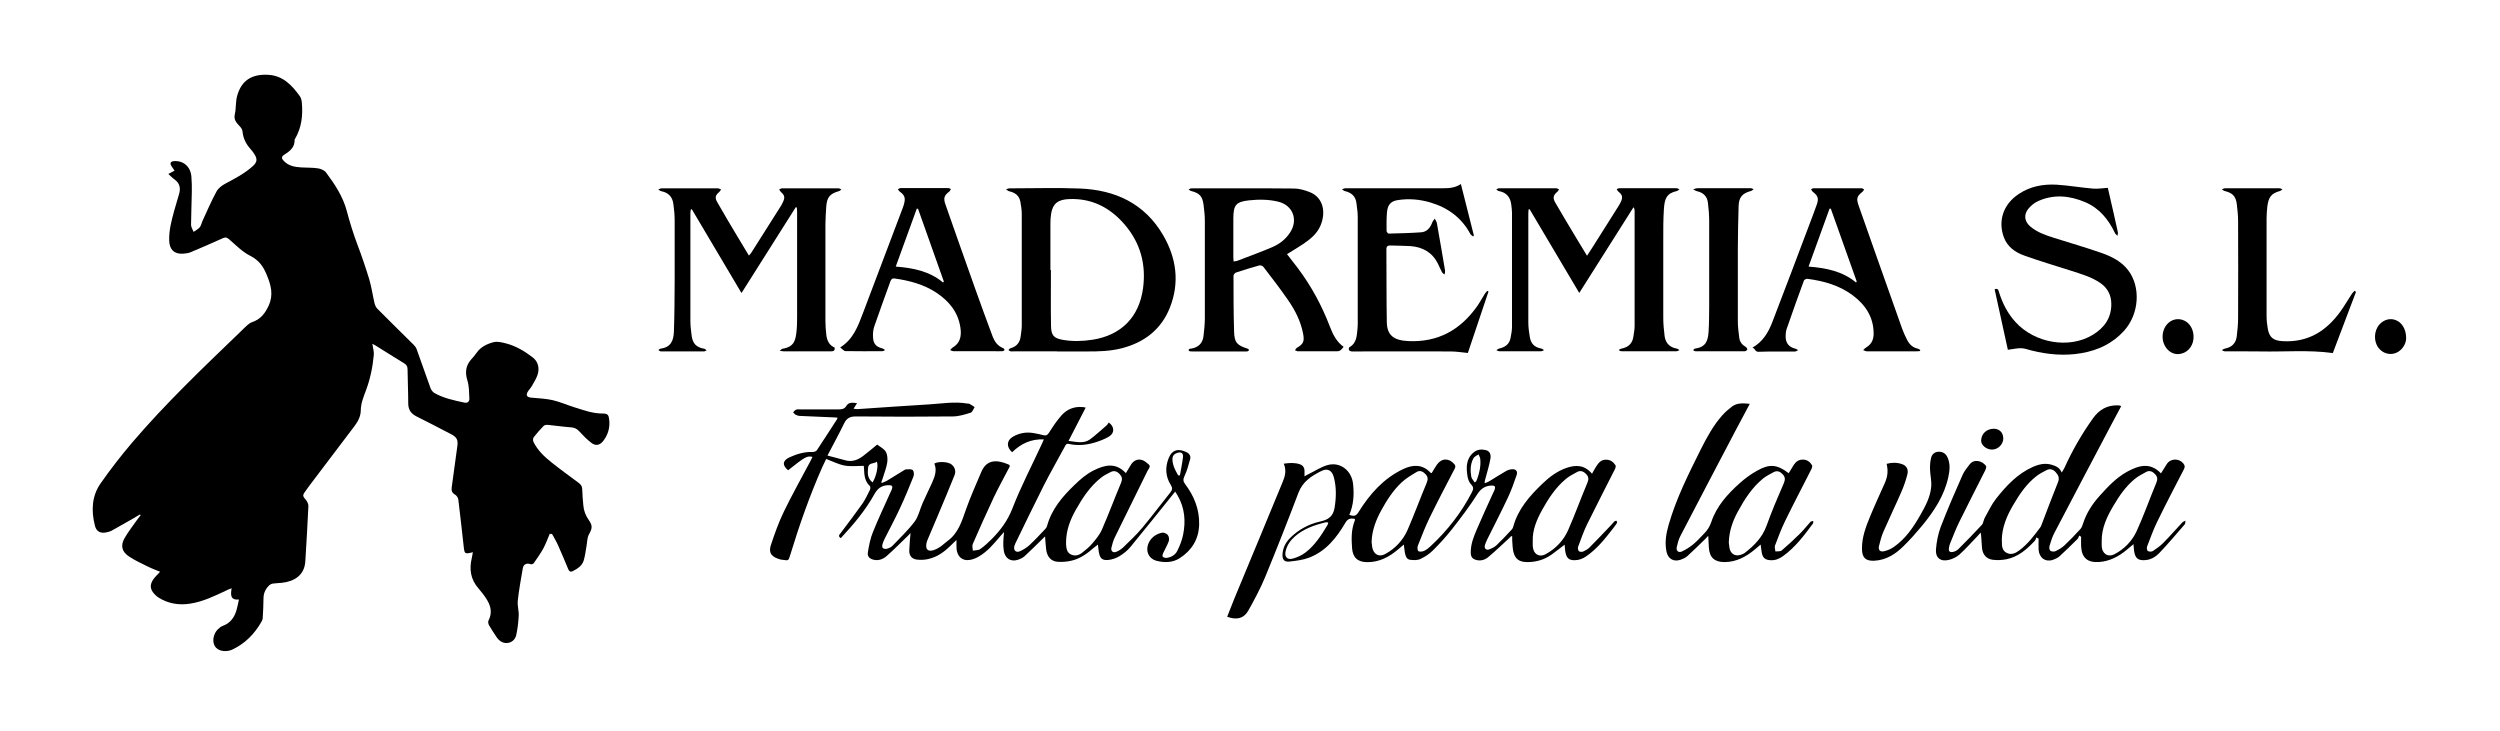
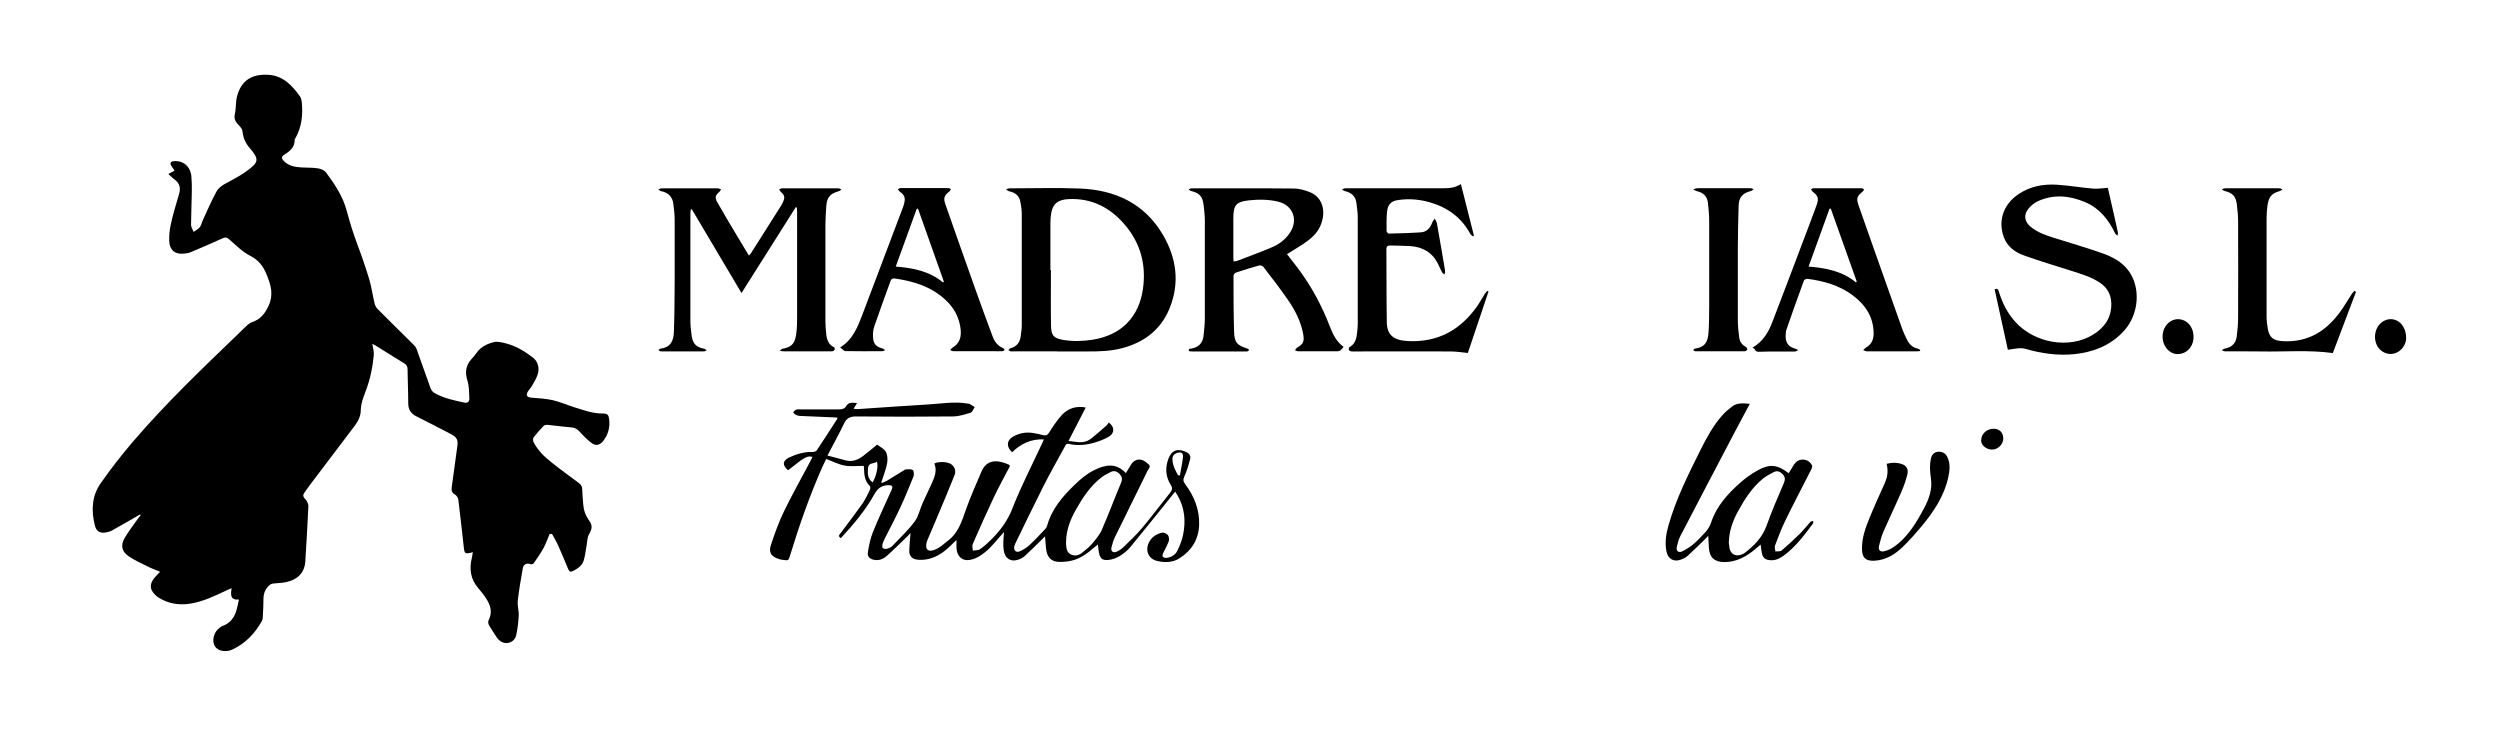
<svg xmlns="http://www.w3.org/2000/svg" id="Vrstva_1" data-name="Vrstva 1" viewBox="0 0 294 86">
  <path d="M64.66,62.75c-.25.58-.46,1.18-.76,1.74-.33.6-.74,1.17-1.13,1.74-.06.09-.26.16-.36.12-.48-.17-.85,0-.93.49-.22,1.26-.45,2.53-.59,3.8-.06.58.14,1.18.11,1.77-.04.77-.13,1.56-.3,2.31-.12.51-.56.88-1.1.9-.51.02-.93-.28-1.21-.71-.3-.46-.61-.91-.88-1.38-.09-.15-.13-.42-.06-.56.46-.88.28-1.7-.21-2.48-.28-.45-.61-.88-.96-1.28-.94-1.06-1.12-2.28-.79-3.61.05-.21.08-.42.12-.66-.97.24-.98.24-1.09-.77-.21-1.81-.39-3.62-.62-5.42-.03-.21-.2-.48-.38-.58-.36-.2-.45-.46-.4-.84.22-1.61.43-3.22.66-4.83.11-.75-.04-1.08-.73-1.44-1.35-.7-2.7-1.41-4.07-2.09-.65-.33-.97-.78-.97-1.54,0-1.33-.07-2.67-.08-4,0-.34-.12-.54-.41-.71-1.14-.69-2.26-1.41-3.39-2.11-.11-.07-.23-.12-.34-.18.06.46.21.89.17,1.31-.13,1.43-.42,2.84-.93,4.19-.28.75-.58,1.47-.6,2.3,0,.68-.3,1.29-.71,1.84-1.7,2.26-3.42,4.51-5.12,6.76-.29.38-.56.76-.83,1.15-.18.26-.12.45.11.69.2.21.4.56.39.84-.09,2.16-.24,4.32-.36,6.47-.09,1.71-1.35,2.41-2.78,2.56-.35.04-.71.04-1.06.09-.13.02-.28.09-.38.18-.44.41-.69.9-.7,1.53,0,.77-.05,1.54-.09,2.3,0,.16-.06.33-.14.46-.82,1.44-1.92,2.58-3.44,3.29-.17.08-.36.14-.55.16-.75.09-1.33-.17-1.56-.67-.26-.56-.09-1.39.42-1.88.17-.16.36-.33.58-.4.88-.32,1.35-.99,1.6-1.83.12-.39.18-.79.29-1.26-1.06.08-.97-.6-.86-1.33-.26.1-.4.15-.54.22-1.42.67-2.83,1.37-4.4,1.6-1.3.19-2.54-.02-3.66-.73-.16-.1-.31-.23-.44-.37-.56-.57-.62-1.14-.15-1.79.21-.3.49-.55.78-.87-.51-.21-1.01-.39-1.48-.63-.74-.37-1.5-.71-2.18-1.17-.84-.56-1.02-1.27-.52-2.15.46-.81,1.05-1.54,1.58-2.3.1-.14.2-.26.31-.4-.03-.03-.05-.06-.08-.09-.29.17-.57.34-.86.51-.82.47-1.64.94-2.47,1.4-.19.1-.42.15-.63.2-.7.14-1.17-.1-1.34-.81-.44-1.73-.37-3.46.67-4.95,1.16-1.66,2.41-3.27,3.72-4.81,3.92-4.59,8.29-8.75,12.64-12.94.31-.3.61-.61.93-.89.16-.14.36-.27.56-.34.96-.32,1.49-1.01,1.91-1.91.6-1.29.28-2.44-.23-3.66-.41-1-.93-1.71-1.94-2.22-.93-.47-1.7-1.27-2.51-1.97-.27-.23-.45-.21-.74-.08-1.25.57-2.51,1.11-3.77,1.64-.25.11-.55.13-.82.16-1.04.1-1.65-.46-1.68-1.52-.04-1.23.28-2.4.6-3.57.18-.64.37-1.28.56-1.92.21-.7.08-1.28-.54-1.72-.24-.17-.43-.38-.72-.64.28-.15.47-.25.73-.39-.12-.18-.25-.35-.36-.53-.22-.34-.11-.56.29-.59,1.11-.08,1.95.64,2.05,1.81.05.6.06,1.21.05,1.82-.02,1.29-.08,2.58-.09,3.87,0,.27.2.55.3.82.25-.18.54-.32.73-.55.17-.21.21-.51.33-.77.53-1.15,1.03-2.32,1.64-3.44.21-.38.63-.7,1.03-.91,1.12-.6,2.25-1.18,3.21-2.04.53-.47.59-.84.21-1.43-.14-.21-.28-.42-.45-.6-.55-.6-.88-1.28-.95-2.1-.02-.23-.22-.48-.4-.66-.37-.39-.64-.74-.5-1.35.16-.68.08-1.43.26-2.1.49-1.84,1.71-2.64,3.69-2.52,1.71.1,2.79,1.24,3.71,2.54.14.2.2.5.22.75.13,1.46-.02,2.87-.76,4.17-.04.06-.1.13-.09.2.02.87-.57,1.33-1.21,1.73-.39.24-.32.47-.06.74.57.6,1.31.71,2.07.76.65.04,1.31.01,1.95.11.34.05.76.23.95.49,1.04,1.39,2,2.86,2.44,4.54.35,1.33.76,2.64,1.24,3.92.51,1.35.98,2.72,1.4,4.11.27.92.4,1.88.62,2.81.06.23.17.48.34.65,1.4,1.41,2.82,2.8,4.23,4.2.14.14.29.31.36.49.56,1.54,1.09,3.09,1.65,4.63.08.22.26.46.46.58,1.1.62,2.32.87,3.54,1.13.38.08.59-.16.57-.5-.04-.7-.02-1.44-.23-2.1-.3-.96-.2-1.77.47-2.51.21-.23.42-.47.59-.72.49-.72,1.24-1.08,2.02-1.28.45-.12,1,.03,1.48.15,1.16.3,2.18.92,3.12,1.64.64.49.85,1.29.54,2.13-.16.44-.42.84-.65,1.25-.13.23-.33.42-.47.65-.25.42-.11.65.39.7.85.08,1.72.11,2.55.3.86.2,1.68.57,2.52.83,1.1.34,2.18.75,3.37.74.58,0,.69.17.75.77.09.9-.14,1.7-.68,2.42-.4.53-.89.67-1.42.26-.53-.4-.99-.88-1.44-1.37-.26-.28-.53-.42-.91-.45-.94-.07-1.88-.21-2.81-.3-.15-.01-.36.03-.46.13-.41.42-.81.87-1.17,1.34-.09.12-.09.39-.02.54.5,1.01,1.3,1.76,2.16,2.44,1.03.82,2.1,1.59,3.16,2.38.26.19.4.39.41.73.01.64.08,1.27.13,1.9.05.65.28,1.23.66,1.76.46.66.38.98,0,1.67-.22.4-.2.93-.29,1.4-.1.55-.16,1.11-.32,1.65-.19.64-.73.98-1.3,1.27-.27.13-.41.02-.52-.23-.4-.95-.79-1.91-1.22-2.86-.2-.45-.47-.87-.7-1.31-.05.01-.11.03-.16.04Z" />
  <path d="M132.37,55.69c.23-.38.42-.71.63-1.04.3-.47.74-.71,1.29-.56.28.08.53.3.76.49.35.28.03.53-.09.77-1.29,2.62-2.58,5.23-3.86,7.85-.18.37-.29.77-.39,1.18-.11.42.18.68.58.51.28-.12.56-.29.78-.5.77-.75,1.57-1.49,2.26-2.32,1.14-1.36,2.2-2.79,3.31-4.17.24-.3.26-.53.05-.86-.63-1-.69-2.06-.26-3.15.42-1.06,1.21-1.16,2.13-.7.33.16.5.47.4.81-.18.68-.37,1.37-.67,2-.18.39-.15.62.09.94,1.06,1.41,1.69,2.98,1.64,4.77-.05,1.73-.89,3.04-2.3,3.94-.79.51-1.76.54-2.67.31-1.05-.26-1.43-1.31-.87-2.29.33-.57.87-.9,1.49-1.03.2-.04.53.11.67.28.13.17.18.51.11.72-.18.5-.46.96-.68,1.44-.05.12-.09.33-.03.39.1.1.29.15.44.14.56-.07,1.04-.35,1.28-.85.29-.59.54-1.22.67-1.86.33-1.61.2-3.18-.65-4.64-.07-.13-.16-.24-.28-.45-.17.21-.3.37-.43.54-1.61,1.99-3.2,4-4.83,5.97-.35.43-.81.79-1.28,1.08-.39.24-.86.4-1.31.45-.74.07-.99-.18-1.13-.93-.05-.26-.06-.53-.1-.88-.18.14-.33.24-.47.36-.77.68-1.6,1.29-2.62,1.53-.51.12-1.06.17-1.58.14-.85-.04-1.33-.59-1.43-1.52-.05-.45-.08-.91-.12-1.47-.15.15-.26.25-.36.35-.68.66-1.34,1.33-2.04,1.97-.21.19-.5.33-.77.42-.86.3-1.56-.15-1.69-1.09-.05-.33-.06-.68-.05-1.02,0-.34.05-.67.09-1.15-.21.23-.33.36-.45.5-.77.91-1.53,1.83-2.58,2.42-.38.22-.86.39-1.29.39-.83,0-1.31-.69-1.28-1.65,0-.2,0-.4,0-.72-.22.21-.36.34-.5.48-.81.83-1.71,1.53-2.86,1.77-.41.09-.85.11-1.27.06-.62-.07-.94-.46-.92-1.09.02-.66.09-1.31.15-2.04-.11.12-.2.23-.3.32-.83.8-1.64,1.62-2.5,2.38-.41.36-.93.58-1.52.45-.48-.11-.78-.38-.7-.87.13-.81.29-1.64.6-2.4.64-1.59,1.38-3.14,2.08-4.71.02-.05.06-.1.08-.16.23-.53.13-.66-.44-.63-.72.04-1.17.38-1.53,1.02-1.07,1.92-2.47,3.6-3.97,5.2-.37-.22-.17-.4-.02-.59.86-1.15,1.73-2.29,2.56-3.46.35-.51.61-1.08.89-1.64.06-.12.06-.36-.01-.43-.6-.56-.67-1.29-.69-2.04,0-.1-.01-.2-.03-.34-.76,0-1.52.1-2.24-.03-.72-.13-1.41-.49-2.18-.78-.12.26-.29.59-.45.94-1.5,3.39-2.72,6.88-3.8,10.42-.18.59-.2.61-.8.51-.1-.02-.21-.01-.31-.04-.86-.24-1.5-.62-1.14-1.71.44-1.33.91-2.66,1.52-3.92.99-2.04,2.1-4.01,3.16-6.01.07-.14.14-.28.21-.43-.64-.15-.87-.02-2.87,1.57-.71-.59-.66-1.14.16-1.52.87-.39,1.77-.67,2.74-.63.16,0,.4-.08.48-.2.81-1.22,1.6-2.45,2.4-3.69.01-.02,0-.06.02-.15-.15,0-.3-.02-.45-.03-1.32-.06-2.63-.11-3.95-.17-.17,0-.35-.06-.51-.14-.12-.06-.2-.19-.3-.28.11-.11.21-.26.34-.31.14-.06.32-.04.48-.04,1.53,0,3.05,0,4.58,0,.35,0,.65-.06.84-.38.3-.5.74-.42,1.28-.35-.14.23-.25.41-.41.65.19.02.33.06.46.05,2.82-.19,5.64-.39,8.46-.56,1.47-.09,2.95-.35,4.43-.1.1.02.22,0,.3.05.2.11.39.24.59.37-.15.23-.27.6-.47.66-.67.21-1.37.43-2.06.44-3.81.04-7.62.04-11.43,0-.72,0-1.1.21-1.4.84-.6,1.24-1.26,2.44-1.95,3.76.74.2,1.41.36,2.07.55.82.24,1.52-.03,2.15-.52.55-.42,1.08-.87,1.63-1.32.34.27.8.48,1.01.84.2.35.23.86.17,1.27-.09.61-.33,1.19-.51,1.79-.05.18-.13.35-.19.52.03.03.05.06.08.09.19-.08.39-.15.57-.25.64-.38,1.26-.78,1.89-1.16.12-.08.26-.18.39-.19.27,0,.63-.05.78.1.14.14.16.54.07.76-.5,1.25-1.01,2.49-1.58,3.71-.56,1.21-1.19,2.38-1.79,3.57-.11.22-.21.46-.28.7-.03.13-.03.36.05.42.12.09.34.13.48.08.24-.07.5-.17.66-.35.89-.93,1.83-1.82,2.6-2.84.46-.61.61-1.43.93-2.15.36-.83.77-1.63,1.14-2.46.31-.71.58-1.44.25-2.22.49-.28,1.64-.22,2.04.12.41.35.52.81.32,1.29-.63,1.58-1.29,3.14-1.95,4.71-.4.97-.82,1.93-1.23,2.9-.05.12-.08.25-.11.38-.13.7.19,1,.86.78.26-.09.52-.22.75-.38.31-.21.57-.47.87-.69,1.27-.92,1.68-2.32,2.17-3.71.53-1.5,1.19-2.96,1.81-4.43.65-1.53,1.92-1.4,3.17-.87.3.13.13.31.05.47-.59,1.14-1.22,2.27-1.77,3.43-.85,1.8-1.66,3.63-2.46,5.46-.1.22,0,.52,0,.78.29-.05.64-.02.87-.18.48-.33.92-.74,1.34-1.16,1.05-1.05,1.89-2.18,2.45-3.62,1.01-2.6,2.31-5.09,3.48-7.62.07-.14.13-.29.22-.5-1.53-.07-2.72.52-3.73,1.51-.7-.62-.66-1.38.08-1.82.74-.43,1.55-.58,2.4-.44.39.07.79.14,1.17.25.34.09.51-.01.7-.31.44-.7.9-1.39,1.45-2.01.65-.73,1.51-1.08,2.51-.98.08,0,.17.03.34.06-.67,1.31-1.33,2.57-2.02,3.92.92.1,1.78.37,2.55-.2.67-.5,1.29-1.08,1.93-1.63.11-.09.17-.23.25-.34.69.49.71,1.24.04,1.65-.55.33-1.17.56-1.79.74-.96.27-1.95.36-2.94.13-.34-.08-.4.19-.51.38-.82,1.51-1.67,3-2.45,4.53-1.14,2.26-2.23,4.54-3.34,6.81-.05.11-.09.22-.12.33-.1.48.22.78.67.57.4-.18.79-.42,1.11-.71.65-.6,1.25-1.26,1.86-1.9.09-.09.17-.21.21-.34.53-1.97,1.79-3.45,3.21-4.82.69-.67,1.41-1.3,2.29-1.74,1.31-.65,2.57-.95,3.77.32ZM125.37,63.75c0,.09,0,.18,0,.27.04.46.08.94.56,1.18.48.23.94.11,1.33-.2.42-.33.84-.67,1.18-1.07.43-.51.89-1.05,1.15-1.66.79-1.81,1.48-3.67,2.25-5.5.17-.41.12-.7-.15-1-.28-.31-.63-.47-1.03-.28-.41.2-.83.41-1.18.69-1.28,1.01-2.16,2.35-2.95,3.75-.67,1.18-1.15,2.43-1.16,3.82ZM138.56,55.9c.07,0,.14,0,.2,0,.12-.72.28-1.43.36-2.15.05-.47-.23-.64-.68-.49-.38.13-.58.37-.56.8.03.69.34,1.27.67,1.84ZM102.62,56.73c.45-.75.7-1.94.5-2.44-.33.29-.99.07-1.04.75-.05.62-.08,1.23.54,1.69Z" />
-   <path d="M144.32,72.52c.28-.71.54-1.4.82-2.08,1.9-4.59,3.82-9.18,5.71-13.78.27-.65.46-1.35.12-2.13.67-.1,1.29-.14,1.9.07.35.12.54.4.54.79,0,.17,0,.35,0,.63.22-.13.35-.21.49-.27.74-.36,1.45-.84,2.23-1.06,1.5-.41,2.82.66,2.99,2.21.14,1.26.06,2.48-.44,3.65.59.2.81.12,1.09-.34,1.32-2.12,2.94-3.95,5.23-5.04,1.13-.54,2.26-.61,3.22.41.03.03.08.04.14.06.21-.34.4-.69.63-1.01.55-.77,1.41-.78,2.03-.06.15.18.17.32.05.55-1,1.92-2,3.83-2.95,5.77-.52,1.07-.95,2.2-1.39,3.31-.07.18-.03.57.08.62.18.09.48.05.69-.05.28-.13.52-.34.75-.55,1.97-1.83,3.6-3.92,4.84-6.32.17-.34.25-.59-.08-.92-.23-.23-.37-.62-.43-.95-.16-1.03-.2-2.05.71-2.82.45-.38.96-.4,1.47-.27.47.12.59.57.52.97-.14.79-.38,1.57-.59,2.35-.04.16-.11.32-.09.57.18-.08.37-.13.53-.23.66-.4,1.31-.82,1.97-1.2.22-.13.49-.21.75-.22.43-.02.65.25.51.67-.31.91-.63,1.82-1.04,2.68-.77,1.65-1.61,3.26-2.42,4.9-.1.21-.2.43-.27.66-.12.4.13.66.52.51.31-.12.64-.28.87-.51.61-.58,1.18-1.2,1.76-1.82.08-.08.14-.2.17-.31.56-2.09,1.93-3.63,3.44-5.08.83-.8,1.74-1.48,2.84-1.86,1.1-.38,2.13-.34,2.99.69.17-.29.29-.54.44-.77.3-.46.59-.92,1.27-.88.49.02.8.28,1.05.65.07.1,0,.33-.07.47-1.09,2.17-2.21,4.32-3.28,6.5-.41.85-.72,1.75-1.05,2.63-.05.15,0,.42.1.51.11.09.37.1.52.03.27-.12.53-.27.74-.48.89-.89,1.75-1.81,2.62-2.72.11-.12.2-.26.33-.36.05-.04.2-.06.22-.04.04.07.09.2.05.25-.17.26-.36.51-.55.75-.91,1.17-1.84,2.33-3.08,3.18-.41.28-.85.45-1.36.45-.62,0-.95-.19-1.09-1.01-.04-.25-.05-.51-.08-.82-.55.42-1.03.81-1.54,1.17-.87.62-1.86.9-2.93.88-.88-.02-1.36-.37-1.56-1.22-.09-.4-.1-.82-.13-1.23-.02-.19,0-.37,0-.56l-.11-.05c-.11.1-.21.21-.32.31-.8.73-1.57,1.48-2.4,2.17-.36.3-.83.46-1.33.35-.5-.11-.71-.35-.72-.86-.02-.98.33-1.86.7-2.73.62-1.46,1.29-2.89,1.94-4.33.06-.13.14-.26.18-.4.1-.34,0-.46-.37-.45-.77.03-1.27.37-1.7,1.05-.89,1.39-1.89,2.72-2.91,4.02-.7.9-1.47,1.74-2.28,2.55-.42.42-.95.77-1.49,1.02-.35.16-.81.14-1.21.09-.4-.05-.53-.44-.6-.8-.06-.3-.08-.61-.13-.99-.24.2-.44.37-.64.54-1.05.9-2.21,1.53-3.64,1.53-1.14,0-1.73-.53-1.81-1.67-.08-1.1-.1-2.19.33-3.24.02-.05,0-.12,0-.17-.54-.13-.86,0-1.11.44-1.04,1.77-2.29,3.35-4.27,4.11-.73.28-1.54.37-2.33.46-.58.07-.83-.24-.8-.84.04-.76.36-1.4.89-1.93,1-1,2.22-1.65,3.58-1.95.95-.21,1.5-.62,1.66-1.63.19-1.2.22-2.39-.09-3.56-.21-.81-.73-1.11-1.47-.74-1.14.57-2.19,1.23-2.69,2.55-1.26,3.32-2.56,6.62-3.91,9.9-.57,1.38-1.28,2.7-2.01,4-.51.89-1.35,1.1-2.43.7ZM161.3,63.73c.02.21.04.41.07.61.15.84.78,1.22,1.52.82,1.18-.64,2.1-1.61,2.64-2.84.8-1.83,1.48-3.71,2.25-5.54.17-.41.15-.7-.12-1-.29-.32-.67-.52-1.07-.27-.62.37-1.25.74-1.77,1.23-.99.93-1.72,2.07-2.37,3.25-.64,1.17-1.11,2.39-1.15,3.74ZM180.25,63.65c0,.18,0,.36,0,.53.03.94.73,1.43,1.54.98,1.16-.64,2.08-1.59,2.62-2.81.81-1.84,1.49-3.73,2.27-5.58.17-.41.15-.7-.13-1-.3-.32-.66-.49-1.07-.27-.47.25-.95.5-1.35.84-1.2,1-2.04,2.3-2.79,3.65-.62,1.13-1.13,2.32-1.09,3.65ZM156.2,61.45c-.11-.01-.2-.05-.28-.03-1.33.32-2.62.76-3.67,1.69-.52.46-.9,1.02-1.06,1.71-.15.64.17,1.04.8.88.54-.14,1.1-.39,1.54-.73,1.12-.86,1.87-2.04,2.59-3.24.04-.07.05-.16.09-.27ZM173.42,56.74c.12-.09.16-.11.18-.14.04-.06.07-.13.09-.2.29-.78.47-1.58.39-2.42-.02-.19-.13-.36-.2-.54-.16.09-.33.18-.47.29-.08.06-.13.16-.18.25-.32.66-.33,1.37-.21,2.07.04.24.26.45.41.69Z" />
-   <path d="M186.63,30.08c.22-.33.39-.58.55-.84,1.05-1.65,2.09-3.3,3.13-4.96.12-.19.23-.38.32-.58.23-.53.15-.8-.3-1.16-.09-.07-.14-.2-.21-.3.12-.04.23-.11.35-.11,2.22,0,4.45,0,6.67,0,.12,0,.25.09.37.14-.11.07-.21.17-.33.2-1.22.27-1.43.92-1.51,2.18-.08,1.23-.07,2.46-.07,3.69,0,3.01-.01,6.02,0,9.03,0,.72.07,1.45.16,2.17.11.82.62,1.31,1.41,1.45.12.02.23.12.34.18-.12.05-.25.14-.37.14-2.14,0-4.27,0-6.41,0-.11,0-.22-.03-.37-.15.1-.06.2-.14.31-.16.78-.15,1.29-.57,1.41-1.38.06-.42.15-.85.15-1.27.01-4.52,0-9.04,0-13.57,0-.12-.02-.25-.13-.41-2.11,3.33-4.22,6.66-6.38,10.08-1.98-3.33-3.91-6.59-5.84-9.85l-.12.03c-.01.15-.03.3-.03.45,0,4.29,0,8.57,0,12.86,0,.56.08,1.12.17,1.67.13.82.56,1.23,1.35,1.38.12.02.22.12.33.19-.13.05-.25.13-.38.13-1.62,0-3.23,0-4.85,0-.13,0-.25-.08-.38-.13.11-.07.21-.16.33-.19.71-.16,1.22-.52,1.35-1.29.07-.41.16-.82.16-1.23.01-4.49,0-8.99,0-13.48,0-.29-.05-.59-.08-.88-.1-.9-.55-1.48-1.47-1.64-.11-.02-.2-.13-.3-.19.11-.05.21-.14.32-.14,2.24,0,4.48,0,6.72,0,.11,0,.22.08.34.13-.06.09-.1.2-.18.27-.48.38-.59.73-.27,1.27.83,1.44,1.69,2.86,2.54,4.28.38.64.77,1.28,1.21,2Z" />
  <path d="M98.16,40.85c.03.34-.08.47-.42.47-1.84-.01-3.68,0-5.51,0-.14,0-.27-.03-.54-.07.19-.14.26-.23.34-.24,1.36-.21,1.51-.99,1.63-1.93.07-.59.08-1.18.08-1.77,0-4.14,0-8.27,0-12.41,0-.17-.02-.33-.03-.5-.04-.01-.08-.02-.13-.03-2.11,3.34-4.23,6.68-6.38,10.09-1.97-3.32-3.9-6.58-5.84-9.85-.04,0-.08.02-.12.03-.02.15-.05.3-.05.45,0,4.21,0,8.42,0,12.63,0,.59.07,1.18.15,1.77.12.92.56,1.36,1.47,1.52.1.02.19.12.29.18-.1.04-.2.13-.29.13-1.7,0-3.41,0-5.11,0-.09,0-.18-.1-.27-.15.07-.05.14-.15.22-.16,1.2-.16,1.56-.89,1.6-1.99.07-1.94.08-3.88.09-5.82.01-2.45.01-4.89,0-7.34,0-.62-.07-1.24-.15-1.86-.1-.85-.59-1.36-1.44-1.52-.12-.02-.22-.13-.33-.2.12-.05.25-.13.37-.13,2.21,0,4.42,0,6.63,0,.13,0,.25.09.38.13-.07.1-.13.22-.22.3-.43.35-.54.65-.25,1.16.74,1.31,1.52,2.61,2.29,3.9.47.79.94,1.57,1.45,2.41.11-.12.19-.19.25-.28,1.18-1.86,2.36-3.73,3.54-5.59.09-.15.17-.31.24-.47.23-.51.16-.76-.26-1.13-.09-.08-.14-.2-.21-.3.11-.05.22-.13.33-.13,2.22,0,4.45,0,6.67,0,.11,0,.21.09.32.14-.1.07-.19.16-.3.19-1.03.29-1.4.7-1.48,1.78-.05.71-.09,1.42-.1,2.13,0,3.78,0,7.56,0,11.34,0,.56.04,1.12.11,1.68.08.65.34,1.19.97,1.46Z" />
-   <path d="M250.88,64.01c-.34.28-.59.5-.85.71-.93.75-1.94,1.28-3.16,1.37-1.37.1-2.07-.48-2.13-1.86-.02-.36,0-.73,0-1.1-.07-.05-.14-.1-.22-.15-.07.14-.11.31-.22.42-.69.69-1.39,1.37-2.11,2.03-.2.18-.48.3-.74.4-.88.31-1.63-.2-1.71-1.17-.03-.43,0-.87,0-1.31-.09-.05-.18-.1-.26-.15-.06.13-.09.3-.19.4-.92.99-1.93,1.87-3.29,2.16-.54.11-1.12.14-1.66.07-.77-.1-1.2-.65-1.26-1.44-.04-.47-.06-.94-.1-1.42,0-.08-.03-.16-.06-.34-.16.18-.26.3-.36.41-.7.73-1.36,1.48-2.11,2.16-.33.3-.8.53-1.24.64-.98.25-1.62-.23-1.54-1.23.07-.9.25-1.83.57-2.67.79-2.06,1.67-4.08,2.56-6.09.2-.45.53-.85.84-1.25.5-.65,1.46-.43,1.91.19.07.09,0,.33-.06.47-1.03,2.06-2.1,4.11-3.11,6.18-.4.82-.72,1.68-1.07,2.53-.07.16-.09.34-.12.52-.06.39.18.49.48.42.22-.05.46-.16.62-.32.94-.94,1.88-1.89,2.78-2.87.18-.2.19-.56.33-.81.43-.77.81-1.59,1.35-2.28,1.19-1.5,2.49-2.9,4.29-3.71.74-.33,1.49-.5,2.28-.25.46.14.89.32,1.14.9.13-.22.23-.37.31-.53.93-2.06,2.05-4,3.36-5.84.72-1.01,1.67-1.57,2.94-1.53.09,0,.18.02.26.03.02,0,.04.04.11.09-.42.78-.85,1.57-1.26,2.36-2.21,4.19-4.42,8.38-6.61,12.57-.24.47-.4.99-.55,1.5-.05.17-.01.46.1.55.14.1.44.13.6.05.38-.18.77-.4,1.07-.69.65-.61,1.26-1.25,1.86-1.91.16-.17.25-.43.32-.66.4-1.23,1.09-2.3,1.95-3.25.97-1.08,1.96-2.14,3.26-2.85,1.34-.72,2.67-1.13,3.95.21.24-.38.46-.72.67-1.07.44-.72,1.44-.71,1.94-.12.2.24.24.41.09.7-1.06,2.05-2.13,4.1-3.14,6.17-.46.94-.81,1.93-1.19,2.91-.06.16-.02.48.08.54.15.09.45.1.6,0,.43-.28.86-.59,1.22-.95.77-.78,1.49-1.61,2.24-2.41.09-.1.25-.14.37-.21-.03.15,0,.34-.09.44-.98,1.13-1.94,2.27-2.97,3.35-.49.51-1.1.87-1.88.86-.69,0-.96-.29-1.09-1.01-.04-.25-.05-.51-.08-.86ZM235.42,63.51c0,.06,0,.12,0,.18,0,.52.02,1.04.55,1.32.54.29,1.04.06,1.48-.27,1.03-.76,1.78-1.77,2.53-2.78.04-.06.07-.13.09-.2.65-1.7,1.28-3.4,1.96-5.08.2-.5,0-.83-.28-1.15-.29-.33-.67-.45-1.08-.24-.41.21-.82.42-1.18.7-1.17.91-1.98,2.11-2.72,3.37-.76,1.29-1.34,2.64-1.36,4.17ZM247.16,63.66c0,.18,0,.36,0,.53.02.91.72,1.39,1.51.98,1.17-.61,2.08-1.56,2.62-2.75.84-1.85,1.52-3.78,2.3-5.66.17-.41.13-.7-.15-1-.29-.3-.64-.48-1.03-.27-.48.25-.97.52-1.39.86-1.04.86-1.79,1.96-2.47,3.11-.77,1.29-1.41,2.64-1.39,4.19Z" />
  <path d="M124.28,41.32c-1.69,0-3.38,0-5.07,0-.12,0-.24.02-.35,0-.1-.02-.18-.1-.27-.15.08-.07.14-.19.23-.21.75-.2,1.14-.7,1.22-1.46.04-.4.12-.79.12-1.19,0-4.39.01-8.77,0-13.16,0-.48-.08-.97-.17-1.45-.14-.72-.64-1.06-1.32-1.21-.13-.03-.24-.15-.36-.22.13-.04.26-.12.39-.12,2.77,0,5.55-.09,8.31.02,4.15.17,7.6,1.76,9.77,5.48,1.58,2.71,1.97,5.61.78,8.57-1.02,2.54-3,4.05-5.62,4.73-1.36.35-2.75.39-4.14.38-1.17,0-2.34,0-3.51,0ZM123.52,31.76s.05,0,.07,0c0,2.19-.03,4.39.01,6.58.02,1.11.32,1.44,1.41,1.63,1.16.2,2.32.16,3.49-.02,3.35-.53,5.46-2.65,5.92-6.03.38-2.8-.29-5.32-2.14-7.49-1.71-2-3.84-3.12-6.53-3.02-1.32.05-1.93.52-2.13,1.68-.07.39-.09.8-.09,1.19,0,1.82,0,3.65,0,5.47Z" />
  <path d="M151.33,29.86c.43.55.84,1.07,1.24,1.6,1.61,2.13,2.87,4.45,3.82,6.94.36.94.8,1.81,1.62,2.39-.13.15-.23.29-.36.4-.09.07-.23.12-.35.12-1.56,0-3.11,0-4.67,0-.11,0-.23-.08-.34-.13.07-.09.13-.22.23-.28.77-.46.9-.74.72-1.69-.28-1.43-.93-2.72-1.75-3.9-.92-1.34-1.92-2.63-2.91-3.92-.09-.12-.34-.21-.47-.18-.93.25-1.84.54-2.75.84-.13.04-.3.25-.3.38,0,2.19,0,4.39.07,6.58.04,1.29.34,1.59,1.6,2,.07.02.12.1.17.16-.06.05-.12.13-.19.15-.1.03-.21.01-.31.01-2.05,0-4.09,0-6.14,0-.12,0-.24,0-.35-.02-.05-.01-.13-.09-.13-.14,0-.05.07-.12.13-.15.06-.03.15-.01.22-.03.81-.15,1.3-.63,1.4-1.45.08-.67.15-1.36.16-2.03.01-3.84.01-7.68,0-11.52,0-.63-.07-1.27-.15-1.9-.13-1.02-.48-1.38-1.47-1.63-.11-.03-.2-.12-.29-.18.11-.05.22-.13.33-.13,4.02,0,8.03-.02,12.05.02.61,0,1.23.18,1.81.4,1.68.63,1.98,2.42,1.32,3.96-.41.97-1.2,1.6-2.04,2.17-.61.41-1.25.78-1.9,1.19ZM145.07,30.75c.18-.03.32-.04.44-.08,1.39-.54,2.8-1.04,4.16-1.63.83-.36,1.55-.93,2.05-1.71.97-1.49.32-3.19-1.39-3.61-1.14-.28-2.3-.28-3.44-.16-1.55.17-1.84.55-1.85,2.12,0,1.53,0,3.05,0,4.58,0,.16.02.31.03.5Z" />
  <path d="M172.63,41.51c-.73-.07-1.39-.18-2.05-.18-3.77-.02-7.53,0-11.3,0-.13,0-.27.02-.4-.01-.1-.02-.22-.1-.25-.18-.03-.09,0-.27.06-.31.91-.51.86-1.42.96-2.26.04-.37.02-.74.02-1.11,0-3.99,0-7.98,0-11.97,0-.53-.09-1.06-.15-1.59-.09-.82-.59-1.25-1.37-1.43-.12-.03-.22-.13-.33-.2.13-.04.25-.13.38-.13,3.75,0,7.5,0,11.25,0,.8,0,1.6.01,2.35-.5.52,2.05,1.02,4.05,1.53,6.06-.03.03-.07.07-.1.1-.1-.09-.25-.16-.31-.27-1.03-1.93-2.65-3.11-4.71-3.72-1.25-.37-2.53-.48-3.82-.28-.8.12-1.19.51-1.28,1.41-.07.74-.05,1.48-.05,2.22,0,.11.17.31.25.31,1.27-.03,2.54-.06,3.81-.15.67-.05,1.07-.51,1.3-1.13.06-.18.2-.32.31-.48.09.18.22.36.25.55.33,1.83.64,3.67.95,5.5.02.14.02.29-.06.52-.09-.08-.22-.15-.28-.25-.18-.34-.33-.69-.5-1.04-.67-1.33-1.81-1.95-3.25-2.05-.77-.05-1.54-.04-2.31-.07-.33-.01-.49.09-.49.45.02,2.86,0,5.72.05,8.58.03,1.52.81,2.13,2.51,2.21,3.48.17,6.12-1.29,8.1-4.08.33-.47.6-.98.91-1.47.08-.13.2-.24.3-.36.05.03.1.06.14.08-.82,2.43-1.63,4.86-2.43,7.23Z" />
  <path d="M236.13,41.16c-.5-2.31-1.03-4.71-1.56-7.13.36-.17.43.05.5.29.41,1.32,1.01,2.52,1.95,3.55,2.27,2.5,6.34,3.19,9.1,1.5,1.36-.83,2.2-2,2.17-3.67-.02-1.02-.44-1.83-1.28-2.41-1.04-.72-2.24-1.06-3.42-1.44-1.84-.59-3.7-1.14-5.52-1.79-1.08-.38-2.02-1.04-2.43-2.19-.66-1.83-.13-3.8,1.77-5.06,1.35-.9,2.87-1.18,4.45-1.09,1.43.09,2.85.34,4.27.46.55.05,1.12-.05,1.75-.09.22.95.47,2.02.71,3.1.16.71.32,1.41.47,2.12.03.13-.03.28-.04.42-.1-.11-.25-.19-.3-.32-.76-1.6-1.83-2.92-3.49-3.63-1.84-.78-3.72-.97-5.59-.11-.4.18-.78.5-1.07.84-.62.72-.51,1.54.22,2.15.8.67,1.78,1,2.75,1.31,1.89.6,3.79,1.14,5.66,1.8,1.16.41,2.27.98,3.05,1.98,1.53,1.97,1.33,5.16-.45,7.14-1.34,1.49-3.05,2.3-5.01,2.64-1.99.35-3.95.17-5.89-.31-.4-.1-.8-.26-1.21-.27-.48-.01-.96.11-1.54.18Z" />
  <path d="M206.11,40.87c1.22-.7,1.85-1.79,2.31-2.98,1.5-3.89,2.97-7.79,4.44-11.69.27-.72.55-1.44.8-2.16.25-.71.12-1.03-.48-1.49-.09-.07-.13-.2-.2-.3.1-.04.2-.11.31-.11,1.88,0,3.76,0,5.65,0,.09,0,.19.09.28.14-.05.08-.09.18-.16.24-.7.56-.78.82-.48,1.67.64,1.83,1.29,3.65,1.93,5.48,1.06,2.98,2.11,5.97,3.17,8.95.16.46.37.9.59,1.34.27.54.68.93,1.29,1.05.09.02.17.1.26.15,0,.04-.02.08-.03.12-.15.02-.3.04-.45.04-1.93,0-3.85,0-5.78,0-.15,0-.3-.1-.45-.15.11-.1.21-.23.33-.3.64-.36.9-.93.9-1.62,0-1.96-.96-3.4-2.47-4.53-1.58-1.17-3.4-1.68-5.32-1.93-.13-.02-.37.1-.41.21-.7,1.9-1.38,3.81-2.04,5.72-.09.26-.1.55-.11.83,0,.8.38,1.27,1.16,1.46.11.03.21.11.31.17-.12.05-.24.15-.36.16-1.44.01-2.88-.02-4.31.03-.43.01-.35-.4-.68-.46ZM212.69,31.35c2.06.16,3.98.54,5.58,1.87.03-.04.05-.08.08-.12-1.02-2.86-2.03-5.71-3.05-8.57-.05,0-.1.02-.15.02-.81,2.24-1.63,4.48-2.46,6.79Z" />
-   <path d="M98.8,40.86c1.52-.94,2.08-2.45,2.65-3.95,1.59-4.17,3.16-8.35,4.74-12.53.06-.15.1-.31.14-.47.17-.64.04-.98-.51-1.37-.1-.07-.15-.19-.23-.29.11-.05.22-.13.33-.13,1.87,0,3.74,0,5.6,0,.1,0,.21.07.31.11-.06.1-.11.23-.2.3-.59.45-.71.77-.45,1.5,1.17,3.33,2.34,6.67,3.53,10,.65,1.84,1.33,3.67,2.01,5.5.23.62.59,1.16,1.26,1.41.07.03.11.15.17.22-.08.05-.16.14-.24.14-.38.02-.77,0-1.16,0-1.54,0-3.08,0-4.62,0-.13,0-.26-.08-.39-.13.09-.1.17-.22.28-.29.82-.48,1.1-1.24.92-2.38-.28-1.82-1.34-3.09-2.81-4.07-1.49-.99-3.17-1.43-4.91-1.68-.26-.04-.4.05-.5.31-.64,1.78-1.3,3.55-1.91,5.34-.14.41-.17.87-.14,1.31.04.73.39,1.09,1.09,1.26.12.03.22.13.33.2-.11.05-.22.13-.34.13-1.44,0-2.88.02-4.31-.01-.21,0-.41-.27-.64-.44ZM110.9,33.21s.07-.06.1-.09c-1.01-2.86-2.03-5.72-3.04-8.57-.05,0-.1,0-.15,0-.82,2.25-1.63,4.49-2.47,6.8,2.06.16,3.97.54,5.56,1.87Z" />
+   <path d="M98.8,40.86c1.52-.94,2.08-2.45,2.65-3.95,1.59-4.17,3.16-8.35,4.74-12.53.06-.15.1-.31.14-.47.17-.64.04-.98-.51-1.37-.1-.07-.15-.19-.23-.29.11-.05.22-.13.33-.13,1.87,0,3.74,0,5.6,0,.1,0,.21.07.31.11-.06.1-.11.23-.2.3-.59.45-.71.77-.45,1.5,1.17,3.33,2.34,6.67,3.53,10,.65,1.84,1.33,3.67,2.01,5.5.23.62.59,1.16,1.26,1.41.07.03.11.15.17.22-.08.05-.16.14-.24.14-.38.02-.77,0-1.16,0-1.54,0-3.08,0-4.62,0-.13,0-.26-.08-.39-.13.09-.1.17-.22.28-.29.82-.48,1.1-1.24.92-2.38-.28-1.82-1.34-3.09-2.81-4.07-1.49-.99-3.17-1.43-4.91-1.68-.26-.04-.4.05-.5.31-.64,1.78-1.3,3.55-1.91,5.34-.14.41-.17.87-.14,1.31.04.73.39,1.09,1.09,1.26.12.03.22.13.33.2-.11.05-.22.13-.34.13-1.44,0-2.88.02-4.31-.01-.21,0-.41-.27-.64-.44ZM110.9,33.21s.07-.06.1-.09c-1.01-2.86-2.03-5.72-3.04-8.57-.05,0-.1,0-.15,0-.82,2.25-1.63,4.49-2.47,6.8,2.06.16,3.97.54,5.56,1.87" />
  <path d="M205.77,47.5c-.6,1.13-1.16,2.16-1.71,3.21-2.15,4.1-4.31,8.2-6.44,12.31-.21.4-.33.85-.43,1.3-.11.44.2.73.61.53.46-.22.91-.5,1.3-.82.47-.38.87-.84,1.3-1.28.39-.39.67-.83.85-1.37.62-1.85,1.9-3.27,3.32-4.54.64-.58,1.36-1.1,2.12-1.52,1.44-.8,2.33-.69,3.66.33.21-.34.4-.67.61-1,.26-.39.6-.62,1.11-.6.49.02.81.3,1.03.67.07.12-.04.38-.13.55-1.01,1.99-2.05,3.97-3.03,5.98-.46.94-.83,1.93-1.2,2.91-.07.2.03.46.05.69.25-.03.57.02.73-.11.75-.64,1.48-1.32,2.18-2.01.43-.43.8-.91,1.21-1.36.07-.07.21-.07.32-.11,0,.1.03.23-.02.3-1.04,1.4-2.09,2.81-3.53,3.84-.45.32-.92.52-1.49.48-.6-.04-.88-.26-1-.86-.06-.3-.08-.6-.14-.98-.25.21-.45.37-.64.54-1.04.88-2.19,1.51-3.6,1.52-1.18,0-1.78-.53-1.85-1.73-.03-.41-.04-.81-.07-1.36-.19.2-.28.31-.38.4-.69.67-1.37,1.35-2.08,1.99-.21.19-.5.32-.78.42-.82.29-1.49-.09-1.67-.95-.22-1.06-.05-2.09.24-3.11.89-3.12,2.34-6,3.78-8.89.72-1.43,1.48-2.84,2.55-4.04.33-.37.72-.71,1.12-1.01.6-.46,1.29-.41,2.1-.33ZM203.3,63.74c.03.22.05.44.08.66.11.72.66,1.07,1.35.84.15-.05.31-.12.44-.21,1.11-.86,2.07-1.81,2.57-3.19.61-1.71,1.33-3.38,2.05-5.05.17-.41.14-.7-.13-1-.29-.32-.65-.49-1.07-.27-.43.23-.87.45-1.25.75-1.3,1.06-2.18,2.44-2.97,3.89-.61,1.12-1.02,2.29-1.06,3.59Z" />
  <path d="M277.07,34.31c-.91,2.41-1.83,4.83-2.73,7.21-2.85-.39-5.68-.13-8.5-.19-1.39-.03-2.79,0-4.18-.01-.13,0-.25-.09-.37-.14.11-.06.22-.16.34-.18.81-.15,1.32-.63,1.41-1.44.09-.72.16-1.44.16-2.17.02-3.78.01-7.56,0-11.34,0-.68-.07-1.36-.15-2.03-.12-.95-.5-1.33-1.44-1.56-.12-.03-.22-.13-.32-.2.13-.04.26-.12.38-.12,2.12,0,4.24,0,6.36,0,.13,0,.26.07.39.12-.1.07-.2.18-.32.21-.97.27-1.32.69-1.46,1.81-.05.46-.09.92-.09,1.37,0,3.84,0,7.68,0,11.52,0,.51.06,1.04.15,1.54.19.99.67,1.34,1.69,1.41,3.01.19,5.2-1.18,6.88-3.54.46-.65.86-1.34,1.3-2.01.09-.14.22-.25.33-.37.05.04.1.08.15.12Z" />
  <path d="M202.69,22.13c1.07,0,2.13,0,3.2,0,.11,0,.23.08.34.12-.1.07-.2.18-.32.21-1.01.27-1.42.73-1.45,1.79-.05,1.66-.08,3.32-.09,4.97-.01,2.86-.01,5.72,0,8.58,0,.65.09,1.3.17,1.94.06.46.33.81.75,1.05.1.06.21.22.19.31-.02.09-.19.21-.3.21-1.93.01-3.85.01-5.78,0-.1,0-.19-.09-.29-.13.07-.06.13-.17.2-.18,1.27-.18,1.55-.86,1.62-2.01.06-.99.06-1.98.07-2.98,0-3.33.01-6.67,0-10,0-.72-.06-1.45-.15-2.17-.09-.75-.54-1.19-1.27-1.35-.17-.04-.31-.15-.47-.22.18-.05.36-.14.55-.14,1.01-.01,2.02,0,3.02,0Z" />
  <path d="M221.89,54.54c.63-.17,1.23-.16,1.81.05.52.18.76.62.6,1.23-.18.7-.42,1.39-.71,2.05-.67,1.55-1.41,3.07-2.08,4.61-.24.55-.4,1.14-.54,1.73-.11.46.13.72.58.62.39-.09.79-.25,1.12-.48,1.4-.96,2.34-2.33,3.16-3.78.59-1.04,1.18-2.11,1.28-3.33.06-.68-.12-1.37-.14-2.06-.01-.46.02-.94.14-1.38.11-.41.44-.67.89-.68.47,0,.82.21,1.02.65.36.77.27,1.57.1,2.35-.48,2.19-1.68,4-3.07,5.69-.7.84-1.43,1.67-2.21,2.43-.94.93-2.04,1.63-3.42,1.7-1.03.05-1.44-.36-1.45-1.39-.02-1.31.42-2.51.9-3.68.56-1.37,1.18-2.71,1.78-4.06.33-.74.42-1.43.22-2.25Z" />
  <path d="M282.96,39.69c.02.46-.16.96-.56,1.38-.78.81-2.02.72-2.7-.18-.59-.78-.52-2.03.14-2.75.52-.56,1.23-.75,1.89-.5.72.27,1.22,1.06,1.23,2.05Z" />
  <path d="M254.32,39.61c0-1.39,1.12-2.36,2.32-2,.87.26,1.42,1.2,1.31,2.26-.1.98-.82,1.71-1.74,1.77-1.01.07-1.88-.87-1.89-2.03Z" />
  <path d="M235.59,51.54c0,.71-.62,1.33-1.33,1.33-.66,0-1.29-.52-1.28-1.06.02-.8.65-1.39,1.49-1.39.65,0,1.11.45,1.11,1.11Z" />
</svg>